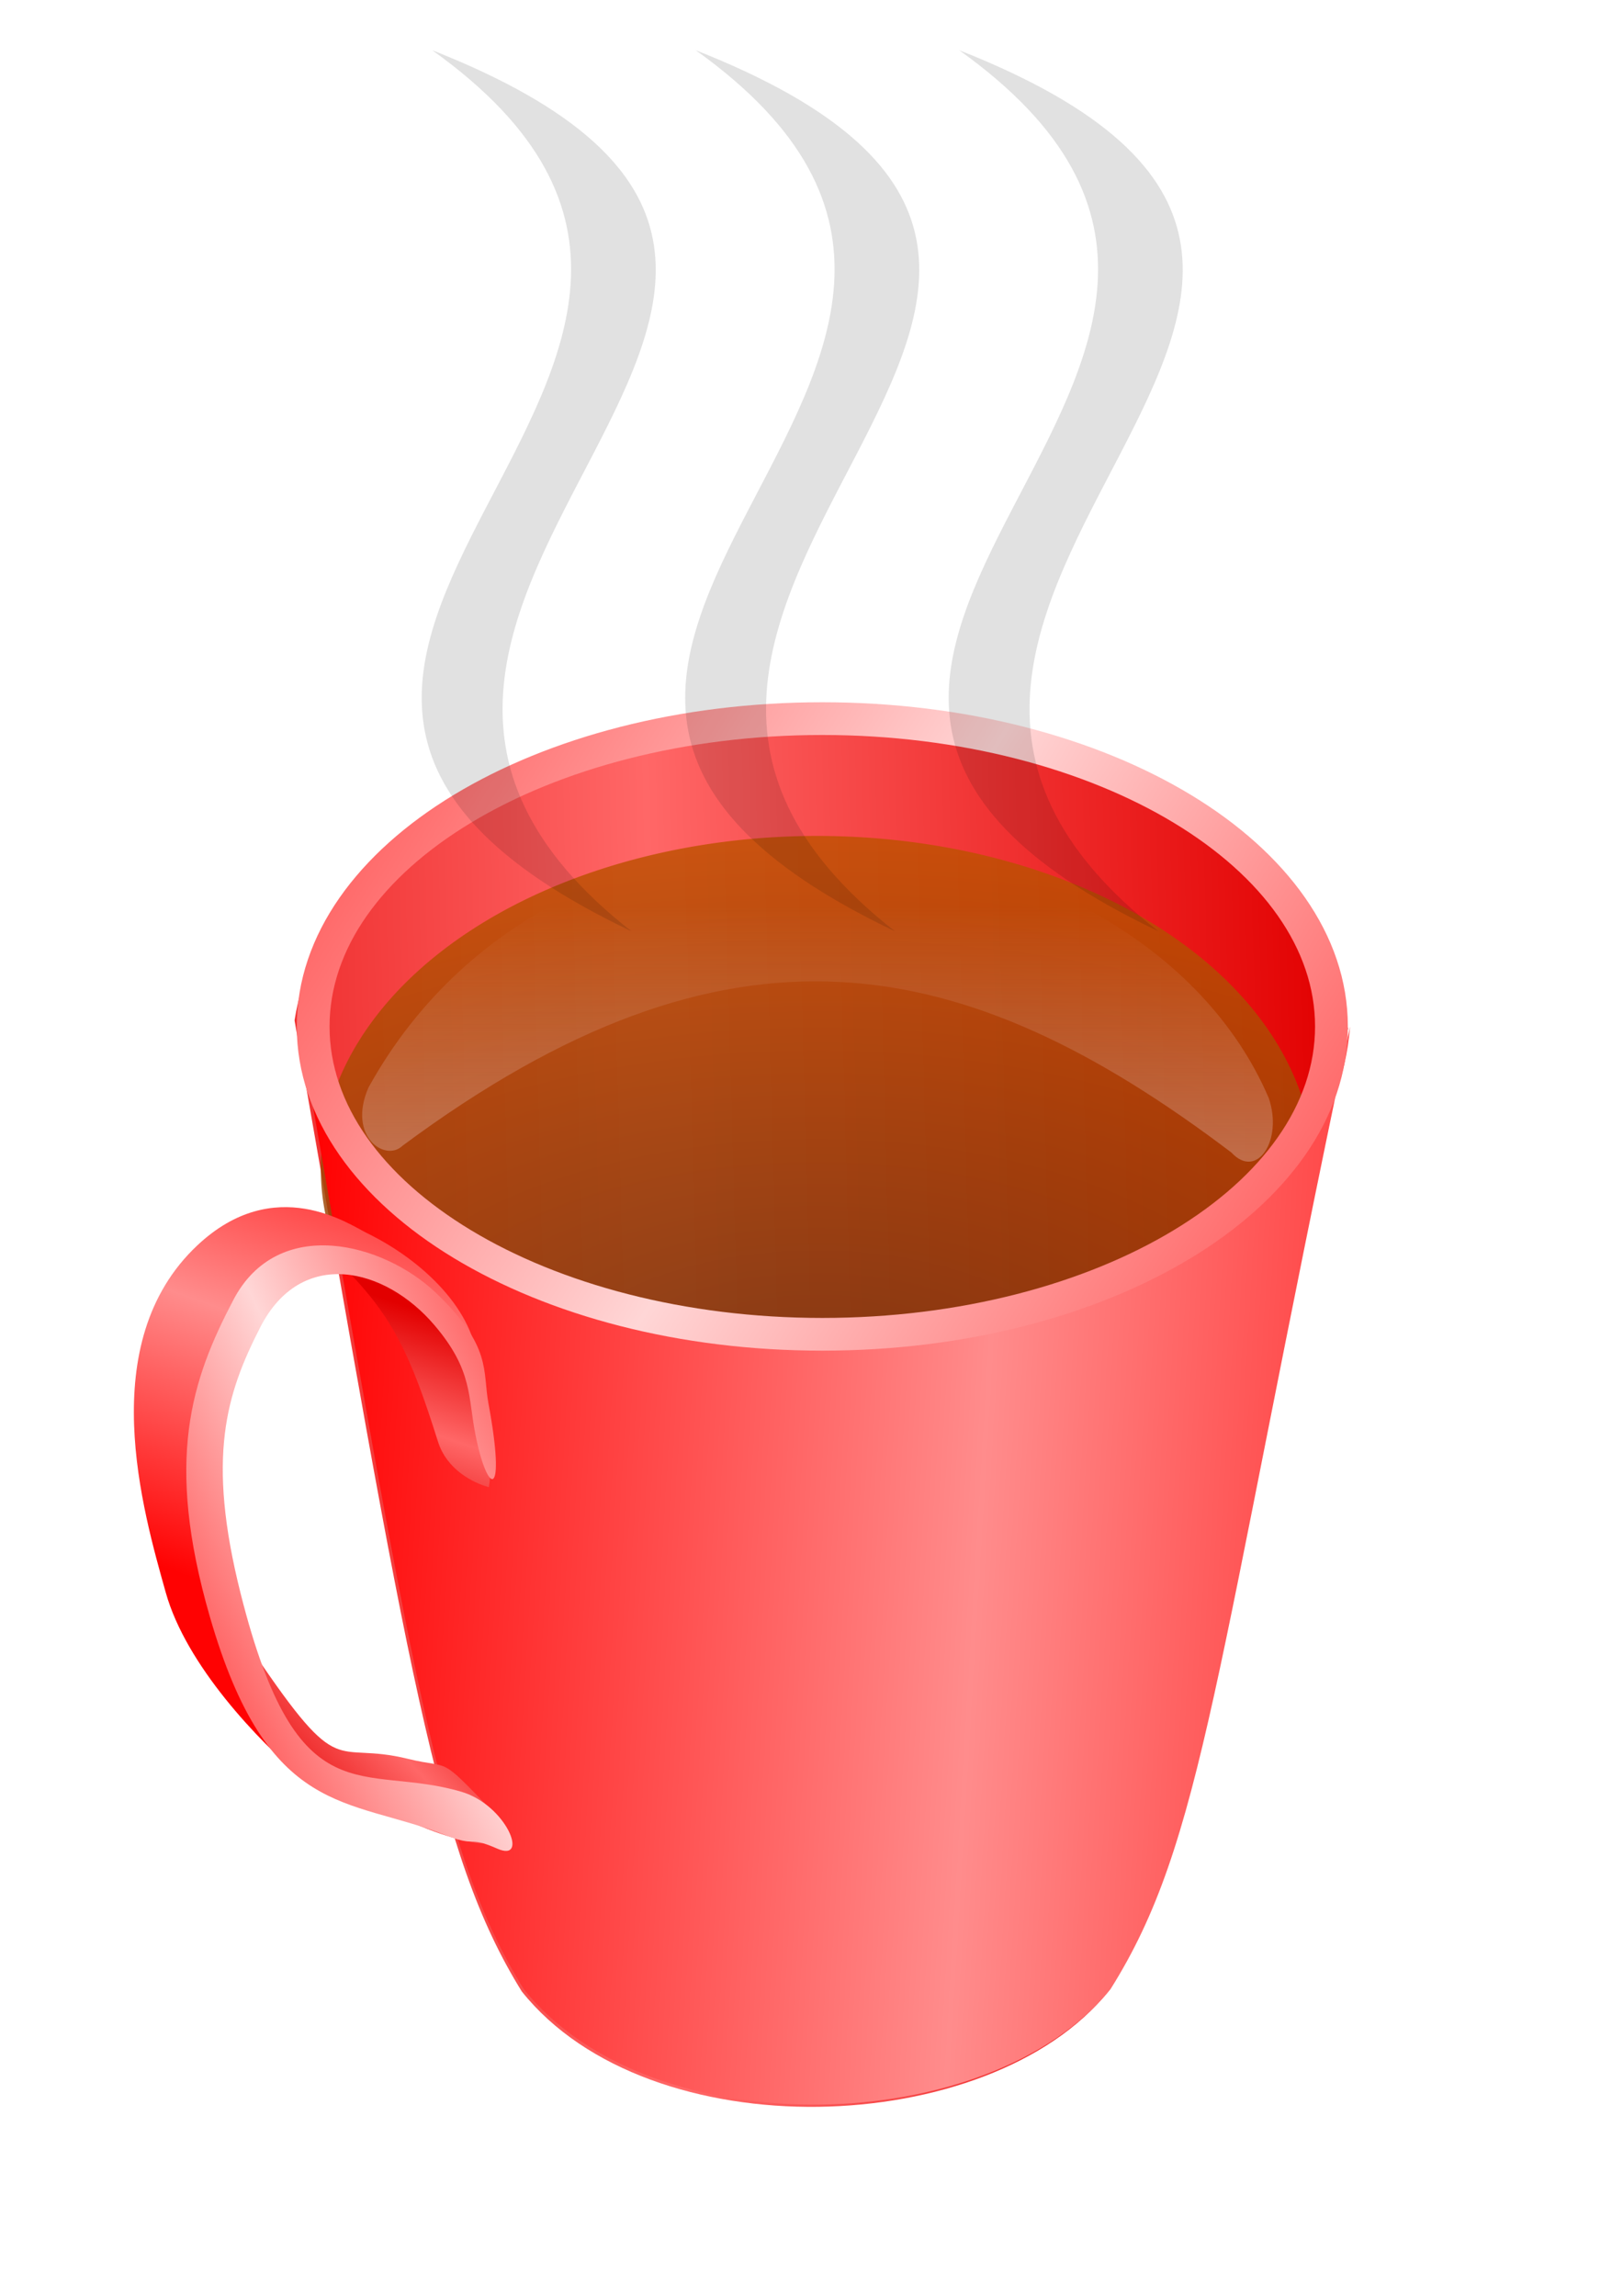
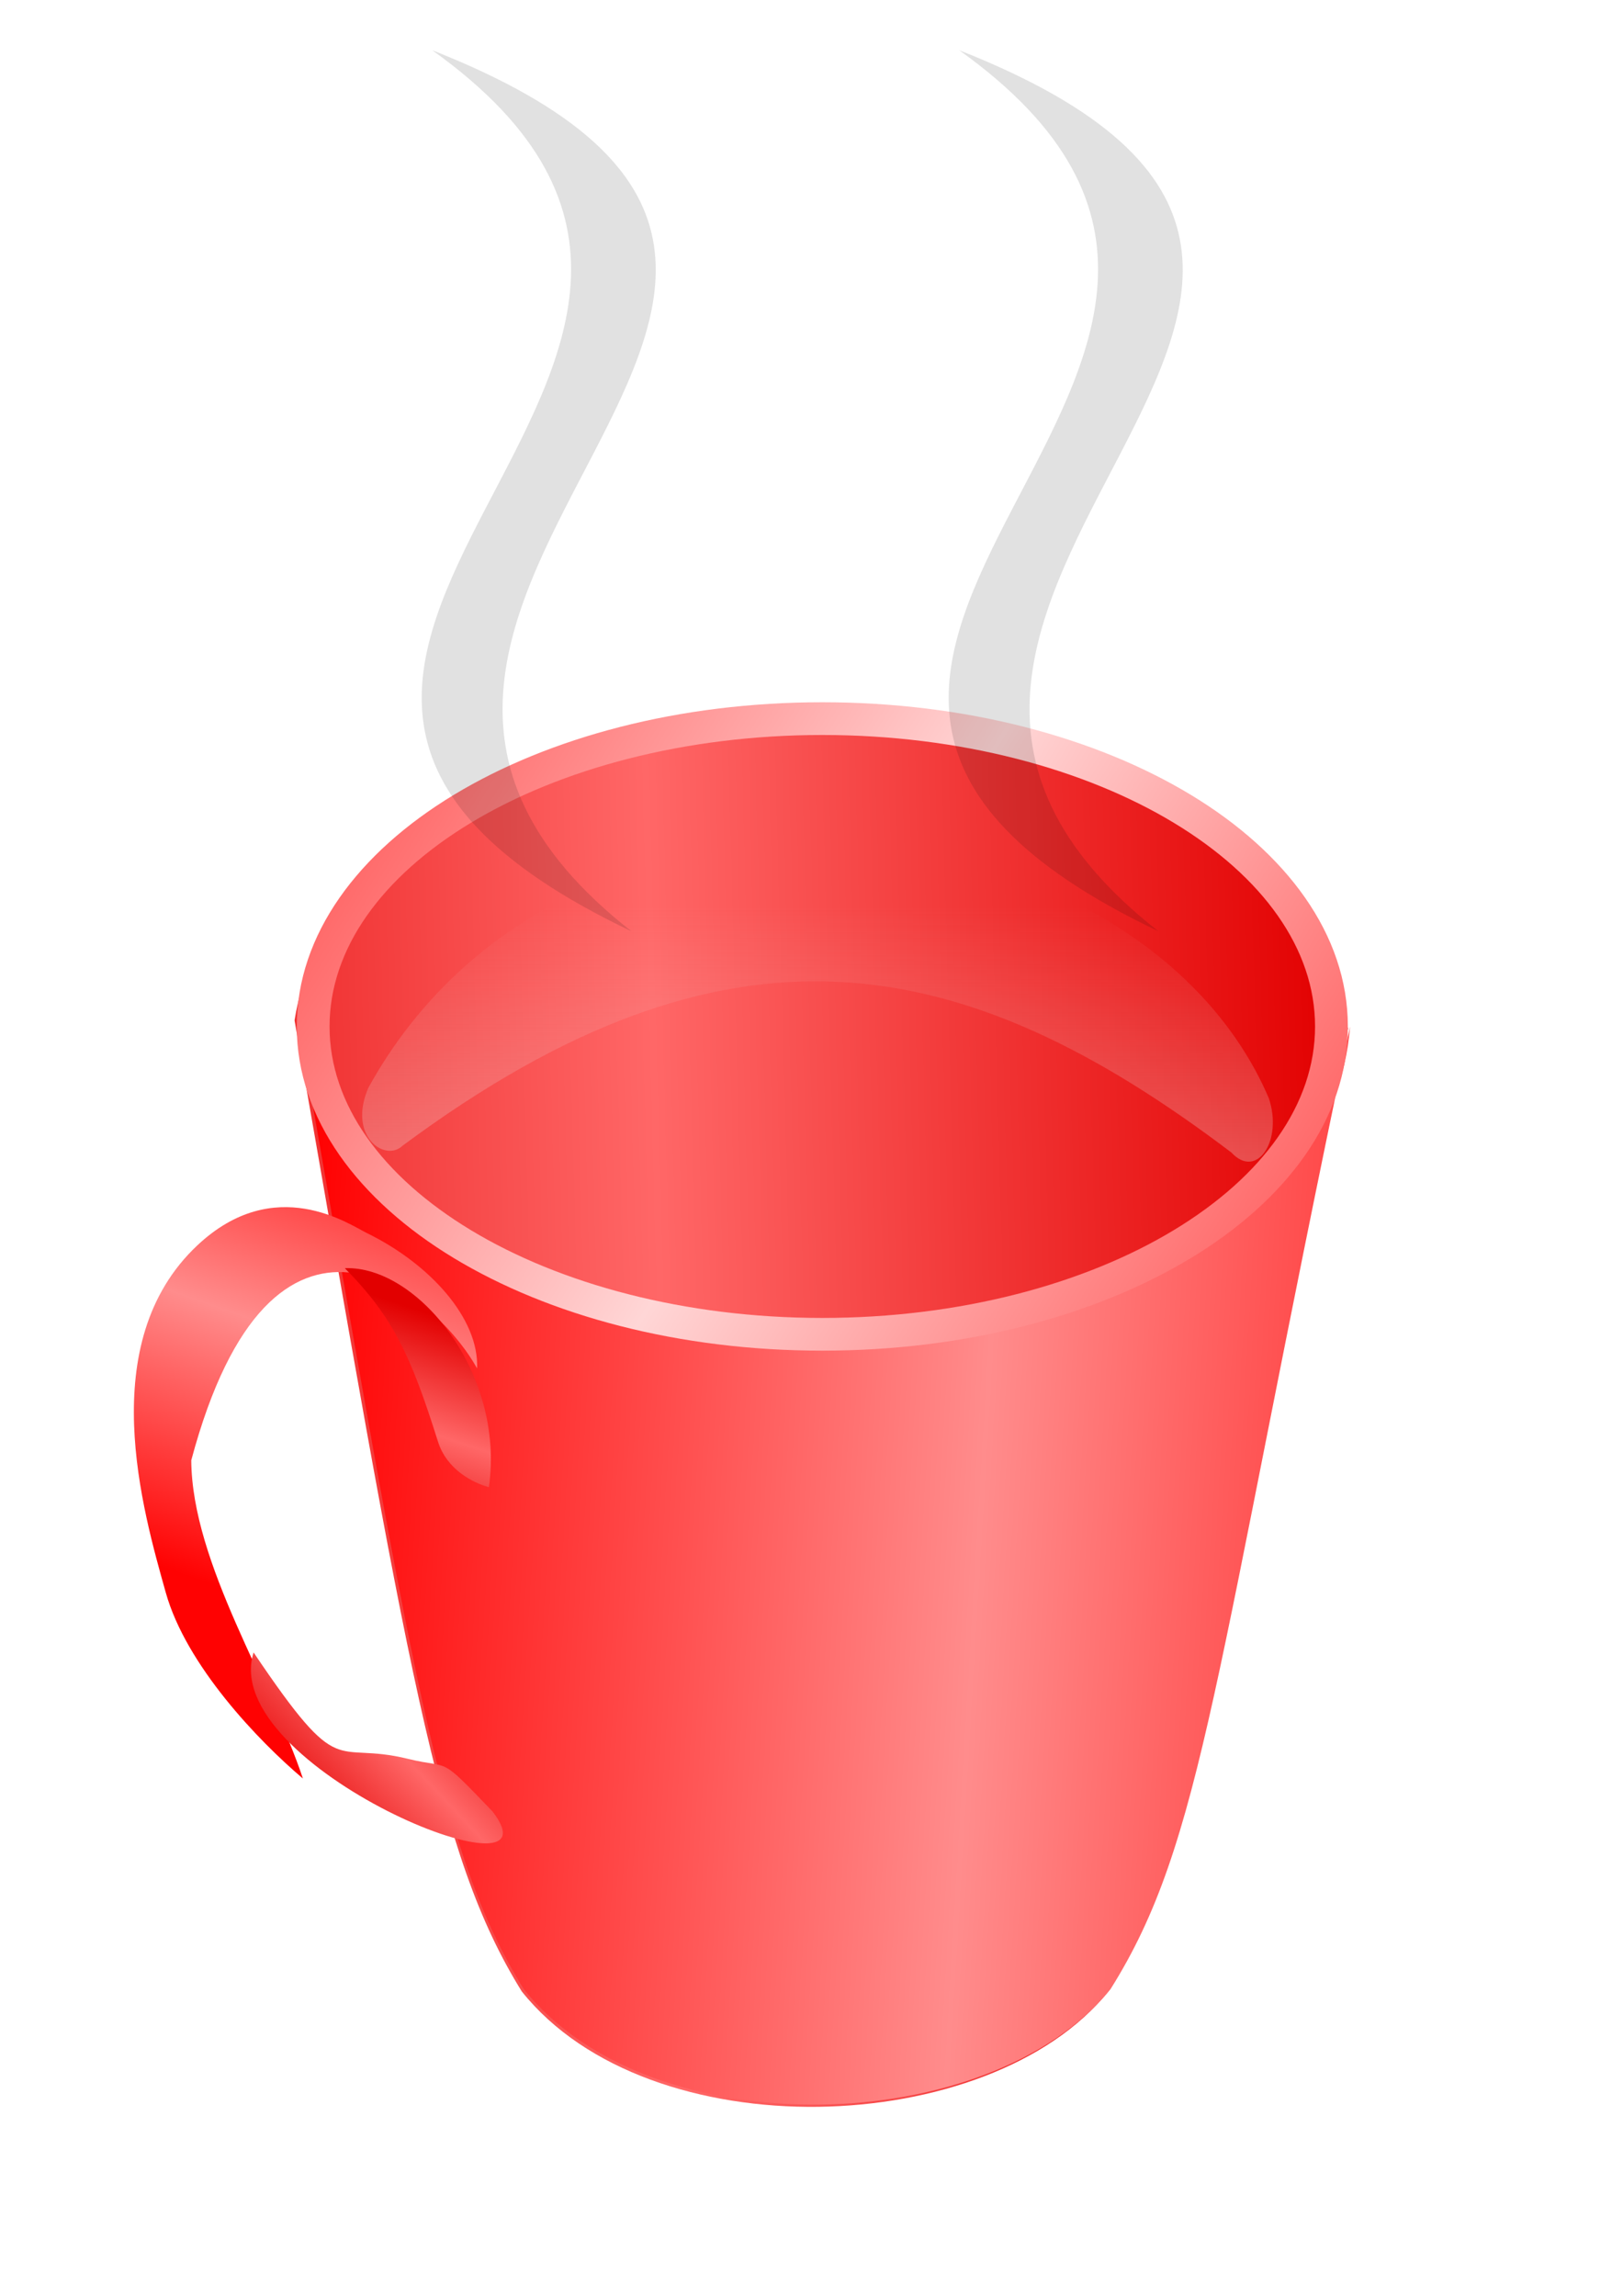
<svg xmlns="http://www.w3.org/2000/svg" xmlns:ns1="http://sodipodi.sourceforge.net/DTD/sodipodi-0.dtd" xmlns:ns2="http://www.inkscape.org/namespaces/inkscape" xmlns:xlink="http://www.w3.org/1999/xlink" height="297mm" width="210mm" id="svg2" ns1:version="0.32" ns2:version="0.44" ns1:docbase="/home/rau/obrazkowy" ns1:docname="Kubek.svg" ns2:export-filename="/home/rau/obrazkowy/Kubek.png" ns2:export-xdpi="90" ns2:export-ydpi="90">
  <defs id="defs4">
    <linearGradient id="linearGradient23388">
      <stop style="stop-color:black;stop-opacity:1;" offset="0" id="stop23390" />
      <stop style="stop-color:black;stop-opacity:0;" offset="1" id="stop23392" />
    </linearGradient>
    <linearGradient id="linearGradient20701">
      <stop style="stop-color:#ff2b2b;stop-opacity:0" offset="0" id="stop20703" />
      <stop id="stop20705" offset="0.5" style="stop-color:#ff9191;stop-opacity:1;" />
      <stop style="stop-color:#ff1d1d;stop-opacity:1;" offset="1" id="stop20707" />
    </linearGradient>
    <linearGradient id="linearGradient19808">
      <stop style="stop-color:black;stop-opacity:1;" offset="0" id="stop19810" />
      <stop style="stop-color:black;stop-opacity:0;" offset="1" id="stop19812" />
    </linearGradient>
    <linearGradient id="linearGradient18860">
      <stop id="stop18862" offset="0" style="stop-color:#ff2b2b;stop-opacity:1;" />
      <stop style="stop-color:#ff9191;stop-opacity:1;" offset="0.5" id="stop18864" />
      <stop id="stop18866" offset="1" style="stop-color:#ff1d1d;stop-opacity:1;" />
    </linearGradient>
    <linearGradient id="linearGradient14369">
      <stop style="stop-color:#e20000;stop-opacity:1;" offset="0" id="stop14371" />
      <stop id="stop14373" offset="0.5" style="stop-color:#ff6767;stop-opacity:1;" />
      <stop style="stop-color:#e20000;stop-opacity:1;" offset="1" id="stop14375" />
    </linearGradient>
    <linearGradient id="linearGradient12587">
      <stop id="stop12589" offset="0" style="stop-color:#ff0202;stop-opacity:1;" />
      <stop style="stop-color:#ff8c8c;stop-opacity:1;" offset="0.5" id="stop12591" />
      <stop id="stop12593" offset="1" style="stop-color:#ff0202;stop-opacity:1;" />
    </linearGradient>
    <linearGradient id="linearGradient11682">
      <stop style="stop-color:#ff4c4c;stop-opacity:1;" offset="0" id="stop11684" />
      <stop id="stop11690" offset="0.5" style="stop-color:#ffd6d6;stop-opacity:1;" />
      <stop style="stop-color:#ff4d4d;stop-opacity:1;" offset="1" id="stop11686" />
    </linearGradient>
    <linearGradient id="linearGradient5439">
      <stop id="stop5441" offset="0" style="stop-color:#eec7c7;stop-opacity:0;" />
      <stop id="stop5443" offset="1" style="stop-color:#f3d9d9;stop-opacity:1;" />
    </linearGradient>
    <linearGradient id="linearGradient5431">
      <stop style="stop-color:#a6a6a6;stop-opacity:1;" offset="0" id="stop5433" />
      <stop style="stop-color:black;stop-opacity:0;" offset="1" id="stop5435" />
    </linearGradient>
    <linearGradient id="linearGradient4536">
      <stop style="stop-color:#6a3209;stop-opacity:1;" offset="0" id="stop4538" />
      <stop style="stop-color:#c65300;stop-opacity:1;" offset="1" id="stop4540" />
    </linearGradient>
    <linearGradient ns2:collect="always" xlink:href="#linearGradient14369" id="linearGradient13482" gradientUnits="userSpaceOnUse" x1="620.234" y1="594.697" x2="-50.008" y2="613.235" gradientTransform="translate(38.99,74.871)" />
    <linearGradient ns2:collect="always" xlink:href="#linearGradient11682" id="linearGradient15281" gradientUnits="userSpaceOnUse" gradientTransform="matrix(1.002,0,0,1,-1.219,5.051)" x1="106.139" y1="272.601" x2="619.139" y2="589.632" />
    <linearGradient ns2:collect="always" xlink:href="#linearGradient12587" id="linearGradient15284" gradientUnits="userSpaceOnUse" gradientTransform="translate(0,8.081)" x1="104.556" y1="649.246" x2="774.277" y2="689.652" />
    <radialGradient ns2:collect="always" xlink:href="#linearGradient4536" id="radialGradient18877" gradientUnits="userSpaceOnUse" gradientTransform="matrix(2.264,-5.085407e-7,3.667582e-7,1.035,-446.184,-99.926)" cx="352.857" cy="640.6" fx="352.857" fy="640.6" r="250" />
    <linearGradient ns2:collect="always" xlink:href="#linearGradient5439" id="linearGradient18879" gradientUnits="userSpaceOnUse" gradientTransform="matrix(1.063,0,0,1.242,-17.886,-73.198)" x1="358.09" y1="350.706" x2="358.09" y2="667.593" />
    <linearGradient ns2:collect="always" xlink:href="#linearGradient12587" id="linearGradient23402" gradientUnits="userSpaceOnUse" x1="1184.18" y1="646.645" x2="1254.609" y2="388.046" />
    <linearGradient ns2:collect="always" xlink:href="#linearGradient14369" id="linearGradient23404" gradientUnits="userSpaceOnUse" x1="1189.46" y1="475.06" x2="1160.915" y2="586.177" />
    <linearGradient ns2:collect="always" xlink:href="#linearGradient14369" id="linearGradient23406" gradientUnits="userSpaceOnUse" x1="1081.373" y1="725.452" x2="1172.277" y2="618.375" />
    <linearGradient ns2:collect="always" xlink:href="#linearGradient11682" id="linearGradient23408" gradientUnits="userSpaceOnUse" x1="1014.485" y1="667.408" x2="1264.203" y2="517.906" />
  </defs>
  <ns1:namedview id="base" pagecolor="#ffffff" bordercolor="#666666" borderopacity="1.0" ns2:pageopacity="0.0" ns2:pageshadow="2" ns2:cx="52.552876" ns2:cy="512.95442" ns2:zoom="0.35" ns2:document-units="px" ns2:current-layer="layer1" ns2:window-width="1024" ns2:window-height="693" ns2:window-x="0" ns2:window-y="25" />
  <g ns2:groupmode="layer" ns2:label="Warstwa 1" id="layer1">
    <path style="fill:url(#linearGradient13482);fill-opacity:1;fill-rule:evenodd;stroke:none;stroke-width:1px;stroke-linecap:butt;stroke-linejoin:miter;stroke-opacity:1" d="M 144.046,498.919 C 199.941,818.572 213.41,906.331 255.162,973.69 C 317.517,1051.861 483.668,1045.962 542.046,973.69 C 587.705,901.09 592.398,820.122 659.223,502.959 C 627.025,299.312 174.398,306.806 144.046,498.919 z " id="path13480" ns1:nodetypes="ccccc" />
    <g id="g18873" transform="matrix(1,0,0,0.942,37.143,101.716)">
-       <path transform="matrix(0.971,0,0,1.222,19.869,-66.268)" d="M 602.857 462.362 A 250 141.429 0 1 1  102.857,462.362 A 250 141.429 0 1 1  602.857 462.362 z" ns1:ry="141.42857" ns1:rx="250" ns1:cy="462.36218" ns1:cx="352.85715" id="path1872" style="opacity:0.83;fill:url(#radialGradient18877);fill-opacity:1;stroke:none;stroke-width:3;stroke-linejoin:round;stroke-miterlimit:4;stroke-dasharray:none;stroke-opacity:1" ns1:type="arc" />
      <path ns1:nodetypes="ccccc" id="path3649" d="M 143.033,456.544 C 241.091,268.106 519.449,303.984 583.28,461.865 C 590.431,483.813 577.527,504.577 565.063,490.246 C 433.845,384.771 319.7,360.737 159.732,486.698 C 151.247,495.391 132.644,481.947 143.033,456.544 z " style="fill:url(#linearGradient18879);fill-opacity:1;fill-rule:evenodd;stroke:none;stroke-width:1px;stroke-linecap:butt;stroke-linejoin:miter;stroke-opacity:1" />
    </g>
    <g id="g18891" transform="translate(40,65.714)">
      <path ns1:nodetypes="ccccc" id="path11692" d="M 106.066,435.159 C 161.961,754.812 174.42,839.541 216.173,906.9 C 278.527,985.071 444.678,979.172 503.056,906.9 C 548.715,834.3 553.408,753.332 620.234,436.169 C 603.85,641.813 128.012,645.581 106.066,435.159 z " style="fill:url(#linearGradient15284);fill-opacity:1;fill-rule:evenodd;stroke:none;stroke-width:1px;stroke-linecap:butt;stroke-linejoin:miter;stroke-opacity:1" />
      <path id="path8116" d="M 362.134,277.652 C 292.1,277.652 228.579,294.726 181.968,322.902 C 135.357,351.078 105.129,391.068 105.129,436.183 C 105.129,481.298 135.357,521.257 181.968,549.433 C 228.579,577.609 292.1,594.683 362.134,594.683 C 432.168,594.683 495.721,577.609 542.332,549.433 C 588.943,521.257 619.139,481.298 619.139,436.183 C 619.139,391.068 588.943,351.078 542.332,322.902 C 495.721,294.726 432.168,277.652 362.134,277.652 z M 362.134,293.652 C 429.541,293.652 490.512,310.28 534.035,336.589 C 577.557,362.899 603.108,398.215 603.108,436.183 C 603.108,474.151 577.557,509.436 534.035,535.746 C 490.512,562.055 429.541,578.683 362.134,578.683 C 294.727,578.683 233.788,562.055 190.265,535.746 C 146.743,509.436 121.161,474.151 121.161,436.183 C 121.161,398.215 146.743,362.899 190.265,336.589 C 233.788,310.28 294.727,293.652 362.134,293.652 z " style="fill:url(#linearGradient15281);fill-opacity:1;fill-rule:evenodd;stroke:none;stroke-width:16;stroke-linejoin:round;stroke-miterlimit:4;stroke-dasharray:none;stroke-opacity:1" />
    </g>
    <g id="g23396" transform="matrix(0.763,0,4.556351e-2,1,-708.132,170.77)">
      <path ns1:nodetypes="ccccsss" id="path20711" d="M 1137.432,432.129 C 1176.881,447.166 1206.953,473.879 1204.102,498.293 C 1179.353,461.101 1078.843,395.454 1018.234,543.245 C 1015.688,593.884 1063.504,653.051 1080.482,698.809 C 1053.09,680.407 1009.004,643.571 998.031,607.895 C 985.751,567.972 959.131,485.844 1028.335,438.189 C 1080.141,402.515 1126.596,427.998 1137.432,432.129 z " style="fill:url(#linearGradient23402);fill-opacity:1;fill-rule:evenodd;stroke:none;stroke-width:1px;stroke-linecap:butt;stroke-linejoin:miter;stroke-opacity:1" />
      <path ns1:nodetypes="cscc" id="path21606" d="M 1208.207,556.377 C 1198.285,554.319 1181.761,547.835 1176.931,534.154 C 1162.1,492.15 1151.943,473.372 1122.28,449.301 C 1168.771,447.937 1222.012,500.386 1208.207,556.377 z " style="fill:url(#linearGradient23404);fill-opacity:1;fill-rule:evenodd;stroke:none;stroke-width:1px;stroke-linecap:butt;stroke-linejoin:miter;stroke-opacity:1" />
      <path ns1:nodetypes="cscc" id="path22501" d="M 1052.579,637.189 C 1105.697,701.658 1100.134,680.039 1148.47,689.212 C 1176.535,694.538 1167.299,686.687 1201.132,714.971 C 1245.546,761.874 1025.85,693.013 1052.579,637.189 z " style="fill:url(#linearGradient23406);fill-opacity:1;fill-rule:evenodd;stroke:none;stroke-width:1px;stroke-linecap:butt;stroke-linejoin:miter;stroke-opacity:1" />
-       <path ns1:nodetypes="csssssssssss" id="path18921" d="M 1201.297,531.563 C 1197.222,512.186 1201.669,499.538 1178.016,477.138 C 1148.096,448.802 1095.032,438.974 1066.43,478.078 C 1042.565,510.708 1027.973,541.645 1045.985,608.351 C 1075.98,719.438 1118.839,690.982 1181.736,705.315 C 1210.155,711.791 1223.391,740.057 1203.126,733.142 C 1183.493,726.443 1190.794,732.823 1169.486,726.312 C 1108.933,707.81 1056.918,718.438 1025.488,619.422 C 1001.169,542.809 1020.669,503.96 1049.907,464.806 C 1081.015,423.15 1147.875,436.884 1180.1,461.472 C 1214.471,487.697 1207.458,499.559 1210.377,515.441 C 1218.978,562.247 1207.517,561.146 1201.297,531.563 z " style="fill:url(#linearGradient23408);fill-opacity:1;fill-rule:evenodd;stroke:none;stroke-width:0.651px;stroke-linecap:butt;stroke-linejoin:miter;stroke-opacity:1" />
    </g>
    <path style="fill:black;fill-opacity:0.118;fill-rule:evenodd;stroke:none;stroke-width:1px;stroke-linecap:butt;stroke-linejoin:miter;stroke-opacity:1" d="M 566.523,455.352 C 289.457,323.501 685.805,179.44 469.06,24.546 C 758.24,138.472 358.097,292.113 566.523,455.352 z " id="path24313" ns1:nodetypes="ccc" />
-     <path style="fill:black;fill-opacity:0.118;fill-rule:evenodd;stroke:none;stroke-width:1px;stroke-linecap:butt;stroke-linejoin:miter;stroke-opacity:1" d="M 437.668,455.352 C 160.602,323.501 556.951,179.44 340.206,24.546 C 629.386,138.472 229.243,292.113 437.668,455.352 z " id="path24315" ns1:nodetypes="ccc" />
    <path style="fill:black;fill-opacity:0.118;fill-rule:evenodd;stroke:none;stroke-width:1px;stroke-linecap:butt;stroke-linejoin:miter;stroke-opacity:1" d="M 308.814,455.352 C 31.748,323.501 428.096,179.44 211.351,24.546 C 500.531,138.472 100.388,292.113 308.814,455.352 z " id="path24317" ns1:nodetypes="ccc" />
  </g>
</svg>